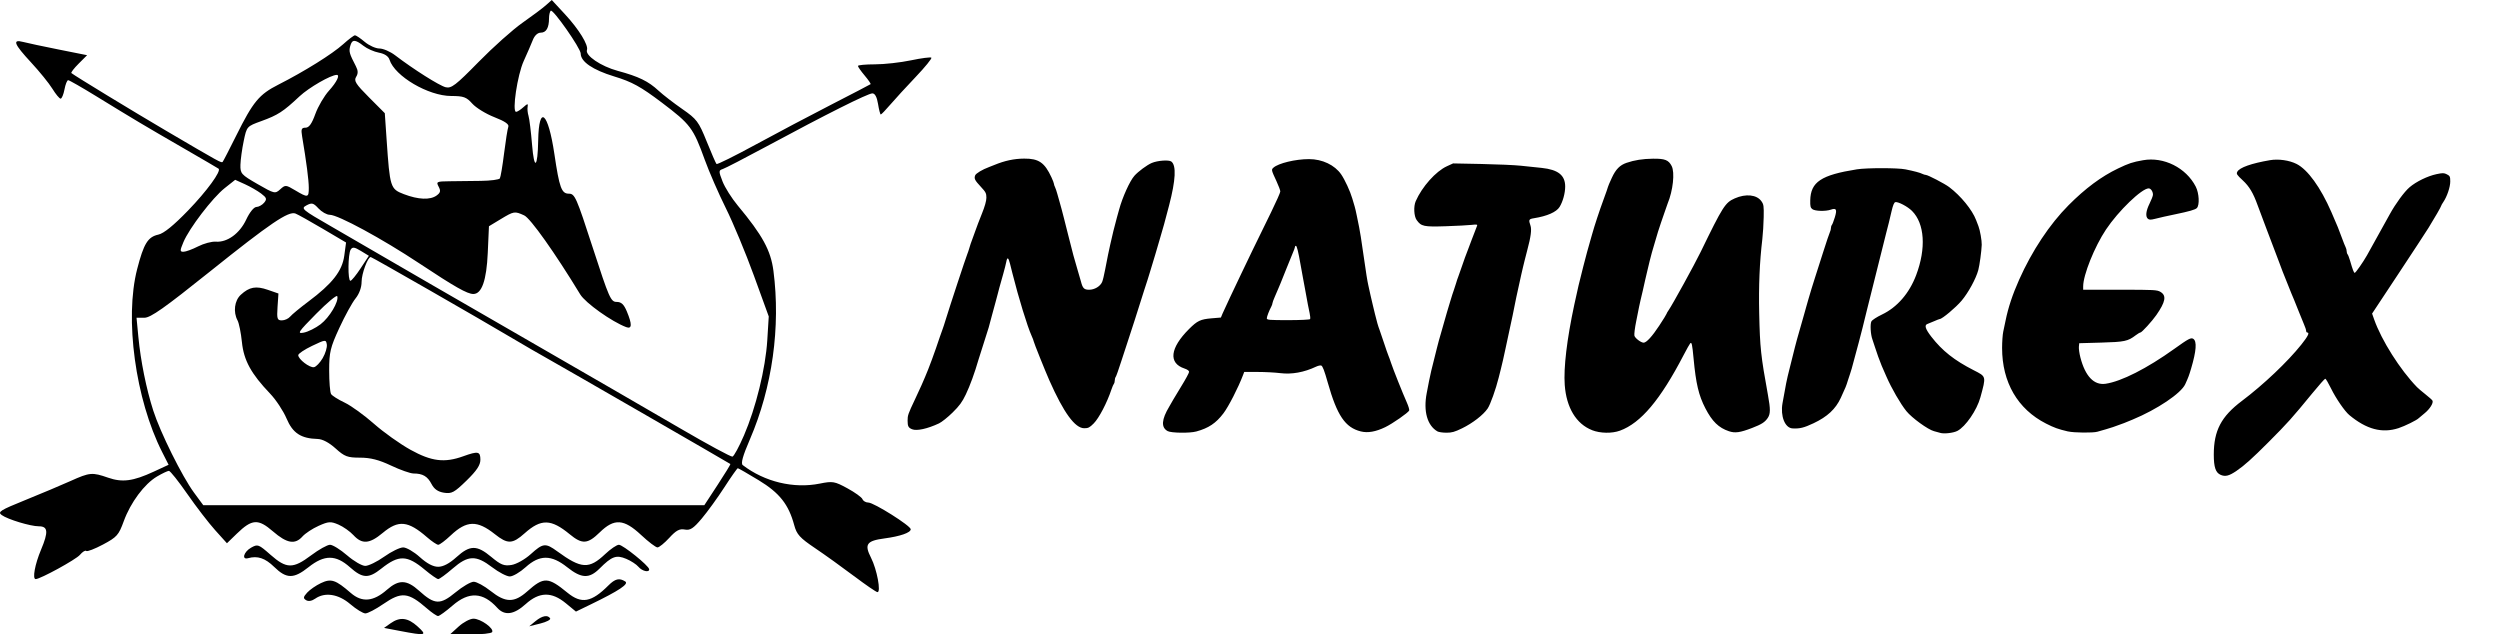
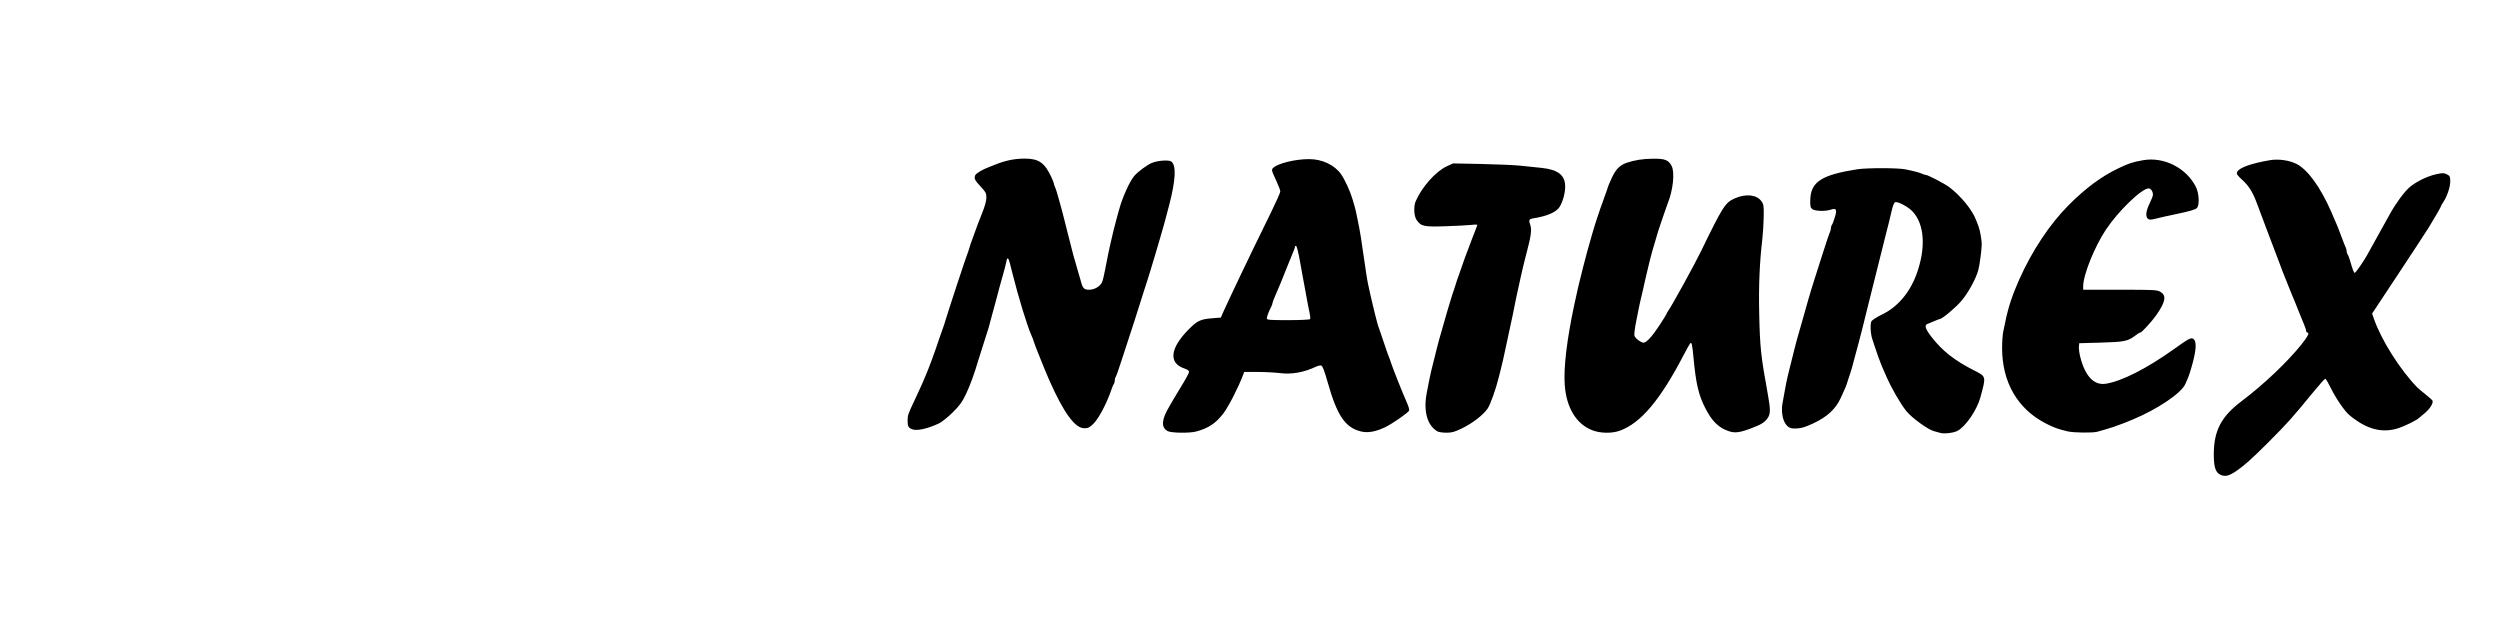
<svg xmlns="http://www.w3.org/2000/svg" width="417.03mm" height="105.833mm" viewBox="0 0 417.03 105.833" version="1.1" id="svg5" xml:space="preserve">
  <defs id="defs2" />
  <g id="layer2" transform="translate(127.748,-202.907)">
-     <path style="fill:#000000;stroke-width:0.44" d="m -61.044,308.154 -2.642,-0.503 1.089,-0.77 c 1.568,-1.109 2.88,-0.953 4.519,0.538 1.659,1.51 1.418,1.569 -2.965,0.735 z m 9.805,-0.735 c 0.791,-0.719 1.904,-1.308 2.473,-1.308 1.2,0 3.482,1.64 3.113,2.237 -0.138,0.223 -1.774,0.399 -3.637,0.392 l -3.387,-0.013 1.438,-1.308 z m 12.812,-0.894 c 1.113,-0.914 2.062,-1.095 2.451,-0.466 0.132,0.214 -0.599,0.598 -1.625,0.854 l -1.865,0.466 z m -18.088,-2.11 c -3.154,-2.74 -4.245,-2.848 -7.331,-0.725 -1.232,0.848 -2.561,1.541 -2.952,1.541 -0.391,0 -1.521,-0.694 -2.512,-1.541 -1.986,-1.7 -4.241,-2.051 -5.865,-0.914 -0.559,0.391 -1.128,0.484 -1.512,0.247 -0.513,-0.317 -0.483,-0.527 0.177,-1.257 0.436,-0.482 1.466,-1.196 2.289,-1.586 1.707,-0.81 2.45,-0.566 4.987,1.639 1.869,1.624 3.765,1.458 6.027,-0.528 1.987,-1.745 3.302,-1.704 5.371,0.165 2.59,2.34 3.512,2.383 6.058,0.279 1.191,-0.984 2.565,-1.787 3.053,-1.784 0.489,0.003 1.759,0.696 2.822,1.541 2.488,1.978 3.934,1.994 6.102,0.069 2.772,-2.462 3.464,-2.44 6.707,0.214 2.341,1.916 4.003,1.623 6.832,-1.205 1.127,-1.127 1.824,-1.292 2.81,-0.668 0.656,0.416 -1.02,1.532 -5.734,3.82 l -2.487,1.207 -1.687,-1.391 c -2.378,-1.96 -4.427,-1.914 -6.712,0.151 -1.955,1.766 -3.499,1.967 -4.722,0.615 -2.376,-2.626 -4.724,-2.75 -7.445,-0.395 -1.119,0.969 -2.214,1.761 -2.433,1.761 -0.219,0 -1.049,-0.565 -1.845,-1.256 z m 71.211,-5.418 c -1.938,-1.462 -4.861,-3.56 -6.496,-4.662 -2.521,-1.699 -3.047,-2.278 -3.459,-3.81 -0.938,-3.485 -2.448,-5.394 -5.948,-7.519 -1.806,-1.096 -3.366,-1.993 -3.466,-1.993 -0.101,0 -1.106,1.427 -2.234,3.171 -1.128,1.744 -2.829,4.093 -3.779,5.22 -1.408,1.67 -1.934,2.01 -2.841,1.837 -0.864,-0.165 -1.44,0.144 -2.576,1.385 -0.805,0.879 -1.693,1.598 -1.973,1.598 -0.28,0 -1.506,-0.931 -2.723,-2.07 -2.889,-2.702 -4.486,-2.804 -6.907,-0.44 -2.02,1.973 -2.927,2.03 -5.006,0.315 -3.121,-2.573 -4.778,-2.608 -7.525,-0.159 -2.036,1.815 -2.831,1.838 -4.965,0.142 -2.958,-2.35 -4.703,-2.3 -7.364,0.212 -0.909,0.858 -1.843,1.56 -2.076,1.56 -0.233,0 -1.075,-0.565 -1.87,-1.256 -3.177,-2.76 -4.769,-2.916 -7.391,-0.725 -2.204,1.841 -3.443,1.939 -4.877,0.384 -0.587,-0.637 -1.719,-1.435 -2.516,-1.774 -1.294,-0.551 -1.646,-0.528 -3.303,0.213 -1.02,0.456 -2.232,1.255 -2.693,1.774 -1.239,1.395 -2.602,1.16 -4.922,-0.849 -2.472,-2.14 -3.494,-2.076 -6.022,0.375 l -1.655,1.605 -1.968,-2.185 c -1.082,-1.202 -3.172,-3.919 -4.644,-6.038 -1.472,-2.119 -2.852,-3.853 -3.067,-3.853 -0.215,0 -1.107,0.422 -1.981,0.938 -2.117,1.249 -4.411,4.33 -5.55,7.453 -0.851,2.333 -1.137,2.655 -3.459,3.893 -1.393,0.742 -2.655,1.226 -2.806,1.076 -0.151,-0.151 -0.626,0.145 -1.055,0.656 -0.65,0.774 -6.612,4.039 -7.375,4.039 -0.582,0 -0.132,-2.468 0.896,-4.909 1.253,-2.977 1.165,-3.898 -0.374,-3.898 -1.394,0 -5.203,-1.155 -6.191,-1.878 -0.713,-0.521 -0.288,-0.79 3.971,-2.514 2.623,-1.062 6.012,-2.489 7.532,-3.173 3.189,-1.434 3.594,-1.469 6.25,-0.545 2.364,0.823 4.167,0.586 7.583,-0.995 l 2.505,-1.16 -1.084,-2.139 c -4.447,-8.776 -6.286,-22.256 -4.16,-30.502 1.097,-4.256 1.781,-5.367 3.541,-5.754 0.909,-0.2 2.544,-1.528 4.969,-4.036 3.115,-3.222 5.546,-6.553 5.077,-6.956 -0.078,-0.067 -2.718,-1.609 -5.866,-3.426 -6.461,-3.729 -8.297,-4.822 -14.515,-8.644 -2.413,-1.483 -4.534,-2.697 -4.714,-2.697 -0.18,0 -0.457,0.694 -0.616,1.541 -0.159,0.848 -0.449,1.541 -0.645,1.541 -0.195,0 -0.812,-0.743 -1.371,-1.651 -0.559,-0.908 -2.16,-2.885 -3.559,-4.392 -2.849,-3.071 -3.175,-3.906 -1.332,-3.419 0.666,0.176 3.342,0.746 5.946,1.266 l 4.735,0.946 -1.409,1.409 c -0.775,0.775 -1.321,1.483 -1.212,1.573 0.553,0.458 10.219,6.343 15.83,9.638 8.985,5.276 9.199,5.394 9.403,5.175 0.101,-0.108 1.119,-2.079 2.263,-4.38 2.816,-5.664 3.817,-6.874 7.041,-8.508 4.312,-2.186 8.992,-5.106 10.797,-6.737 0.906,-0.819 1.793,-1.488 1.971,-1.488 0.178,0 0.912,0.495 1.632,1.101 0.72,0.605 1.819,1.101 2.444,1.101 0.625,0 1.802,0.508 2.616,1.129 3.077,2.347 7.377,5.066 8.429,5.33 0.947,0.238 1.679,-0.323 5.5,-4.22 2.424,-2.472 5.714,-5.409 7.311,-6.526 1.597,-1.117 3.352,-2.43 3.9,-2.917 l 0.996,-0.885 2.217,2.393 c 2.305,2.489 3.936,5.142 3.65,5.937 -0.332,0.922 2.321,2.725 5.132,3.487 3.512,0.952 5.111,1.73 6.825,3.322 0.727,0.675 2.501,2.045 3.944,3.046 2.419,1.677 2.735,2.097 4.065,5.394 0.793,1.967 1.534,3.667 1.645,3.778 0.111,0.111 3.038,-1.34 6.503,-3.225 3.465,-1.885 9.174,-4.902 12.685,-6.704 3.512,-1.802 6.443,-3.328 6.513,-3.391 0.071,-0.063 -0.375,-0.713 -0.991,-1.444 -0.615,-0.731 -1.119,-1.45 -1.119,-1.596 0,-0.147 1.275,-0.267 2.833,-0.267 1.558,0 4.263,-0.301 6.01,-0.668 1.747,-0.368 3.279,-0.566 3.404,-0.441 0.125,0.125 -1.046,1.565 -2.602,3.2 -1.556,1.635 -3.466,3.716 -4.243,4.624 -0.777,0.908 -1.493,1.651 -1.59,1.651 -0.097,0 -0.304,-0.793 -0.459,-1.761 -0.184,-1.149 -0.512,-1.761 -0.944,-1.761 -0.742,0 -7.7,3.487 -17.602,8.82 -3.633,1.957 -6.942,3.667 -7.354,3.8 -0.697,0.225 -0.7,0.367 -0.039,2.068 0.39,1.004 1.535,2.817 2.543,4.028 4.13,4.959 5.504,7.476 5.948,10.891 1.216,9.365 -0.192,19.446 -3.925,28.106 -1.2,2.783 -1.545,4.028 -1.192,4.298 3.656,2.796 8.489,3.957 12.838,3.084 2.168,-0.435 2.472,-0.384 4.619,0.784 1.264,0.688 2.395,1.504 2.514,1.813 0.119,0.309 0.556,0.563 0.972,0.563 0.917,0 7.076,3.877 7.076,4.455 0,0.568 -1.752,1.18 -4.379,1.528 -2.988,0.396 -3.393,0.978 -2.244,3.229 0.989,1.938 1.704,5.776 1.068,5.733 -0.215,-0.015 -1.975,-1.223 -3.913,-2.685 z M -8.034,283.783 c 1.22,-1.867 2.177,-3.428 2.126,-3.47 -0.187,-0.154 -28.782,-16.638 -30.696,-17.696 -1.09,-0.602 -3.567,-2.036 -5.504,-3.187 -5.536,-3.29 -23.595,-13.646 -23.796,-13.646 -0.496,0 -1.524,2.785 -1.524,4.128 0,0.938 -0.39,2.011 -1.008,2.774 -0.554,0.685 -1.772,2.899 -2.705,4.921 -1.508,3.267 -1.697,4.058 -1.697,7.096 0,1.881 0.143,3.651 0.318,3.934 0.175,0.283 1.184,0.921 2.242,1.419 1.059,0.498 3.259,2.083 4.89,3.523 1.631,1.44 4.39,3.404 6.131,4.365 3.509,1.937 5.658,2.2 8.782,1.074 2.484,-0.895 2.862,-0.818 2.862,0.578 0,0.899 -0.616,1.826 -2.312,3.478 -2.046,1.993 -2.478,2.226 -3.759,2.024 -1.004,-0.158 -1.639,-0.6 -2.075,-1.444 -0.669,-1.294 -1.468,-1.762 -3.009,-1.763 -0.525,-1.9e-4 -2.211,-0.595 -3.746,-1.321 -2.03,-0.96 -3.441,-1.321 -5.173,-1.321 -2.103,0 -2.581,-0.18 -4.087,-1.541 -1.074,-0.97 -2.176,-1.554 -2.974,-1.575 -2.8,-0.074 -4.166,-0.97 -5.197,-3.409 -0.536,-1.268 -1.775,-3.143 -2.754,-4.166 -3.163,-3.306 -4.385,-5.544 -4.695,-8.595 -0.155,-1.525 -0.482,-3.147 -0.727,-3.604 -0.756,-1.413 -0.514,-3.315 0.546,-4.285 1.433,-1.312 2.522,-1.509 4.514,-0.818 l 1.761,0.611 -0.151,2.241 c -0.133,1.987 -0.052,2.241 0.717,2.241 0.477,0 1.104,-0.285 1.393,-0.633 0.289,-0.348 1.651,-1.474 3.026,-2.501 3.999,-2.987 5.65,-5.095 5.997,-7.654 l 0.298,-2.202 -3.879,-2.289 c -2.133,-1.259 -4.188,-2.405 -4.566,-2.547 -1.162,-0.437 -4.211,1.631 -14.242,9.663 -7.631,6.11 -9.919,7.723 -10.955,7.723 h -1.31 l 0.305,3.193 c 0.384,4.012 1.322,8.658 2.481,12.28 1.163,3.636 4.836,11.035 6.802,13.7 l 1.542,2.092 h 41.794 41.794 z m 4.37,-8.194 c 2.01,-4.662 3.618,-11.216 3.909,-15.933 l 0.244,-3.963 -2.481,-6.825 c -1.364,-3.754 -3.467,-8.807 -4.673,-11.229 -1.205,-2.422 -2.793,-6.066 -3.528,-8.099 -1.915,-5.295 -2.377,-5.909 -7.159,-9.521 -3.536,-2.67 -4.956,-3.45 -7.947,-4.362 -3.579,-1.092 -5.581,-2.461 -5.581,-3.819 0,-0.868 -4.644,-7.499 -5.002,-7.141 -0.155,0.155 -0.283,0.729 -0.283,1.274 0,1.574 -0.468,2.385 -1.378,2.385 -0.511,0 -1.029,0.476 -1.317,1.211 -0.26,0.666 -0.949,2.253 -1.529,3.527 -1.048,2.299 -1.972,8.472 -1.269,8.472 0.197,0 0.741,-0.346 1.208,-0.769 0.682,-0.618 0.824,-0.639 0.719,-0.11 -0.072,0.362 -0.007,1.055 0.142,1.539 0.15,0.484 0.418,2.664 0.596,4.844 0.352,4.306 0.941,3.883 1.022,-0.735 0.107,-6.074 1.659,-4.766 2.702,2.276 0.833,5.628 1.19,6.605 2.409,6.605 1.003,0 1.253,0.566 3.997,9.027 2.718,8.38 3.003,9.027 3.971,9.027 0.783,0 1.21,0.398 1.71,1.595 0.9,2.154 0.867,2.978 -0.104,2.613 -2.421,-0.911 -6.806,-4.033 -7.676,-5.465 -4.204,-6.918 -8.307,-12.702 -9.345,-13.175 -1.599,-0.728 -1.705,-0.711 -3.934,0.635 l -1.945,1.175 -0.198,4.448 c -0.204,4.586 -1,6.853 -2.405,6.853 -1.01,0 -3.076,-1.171 -9.03,-5.119 -6.193,-4.107 -13.541,-8.091 -14.922,-8.091 -0.494,0 -1.339,-0.477 -1.879,-1.059 -0.862,-0.93 -1.106,-0.992 -2.006,-0.511 -0.974,0.521 -0.766,0.697 4.195,3.549 2.871,1.65 6.805,3.933 8.742,5.073 1.938,1.14 12.043,6.982 22.458,12.984 10.414,6.001 22.601,13.051 27.081,15.665 4.481,2.615 8.345,4.702 8.587,4.639 0.242,-0.063 1.095,-1.634 1.896,-3.49 z M -73.915,262.64 c 0.455,-0.779 0.763,-1.804 0.684,-2.279 -0.138,-0.834 -0.221,-0.826 -2.454,0.24 -1.272,0.607 -2.312,1.304 -2.312,1.55 0,0.674 1.893,2.127 2.618,2.009 0.35,-0.057 1.009,-0.74 1.464,-1.519 z m -0.358,-5.642 c 1.491,-1.137 3.077,-3.803 2.785,-4.68 -0.086,-0.26 -1.668,1.059 -3.515,2.93 -3.038,3.077 -3.233,3.377 -2.054,3.141 0.717,-0.143 1.97,-0.769 2.785,-1.39 z m 6.685,-9.336 1.372,-2.085 -1.331,-0.809 c -1.074,-0.653 -1.402,-0.697 -1.7,-0.226 -0.462,0.729 -0.503,5.207 -0.048,5.207 0.184,0 0.952,-0.938 1.707,-2.085 z m -27.127,-3.646 c 0.957,-0.488 2.29,-0.846 2.962,-0.795 1.916,0.146 3.988,-1.359 5.079,-3.689 0.562,-1.202 1.275,-2.085 1.689,-2.096 0.394,-0.01 0.979,-0.334 1.299,-0.72 0.497,-0.599 0.425,-0.822 -0.497,-1.521 -0.594,-0.45 -1.811,-1.15 -2.706,-1.556 l -1.627,-0.737 -1.751,1.387 c -2.035,1.611 -5.918,6.694 -6.887,9.014 -0.602,1.441 -0.6,1.601 0.015,1.601 0.376,0 1.467,-0.4 2.424,-0.888 z m 39.809,-8.504 c 0.637,-0.466 0.704,-0.765 0.329,-1.466 -0.442,-0.827 -0.331,-0.882 1.816,-0.904 1.258,-0.013 3.609,-0.041 5.225,-0.062 1.616,-0.021 3.042,-0.207 3.17,-0.414 0.128,-0.207 0.446,-2.093 0.707,-4.192 0.261,-2.098 0.579,-4.087 0.706,-4.42 0.159,-0.415 -0.572,-0.918 -2.324,-1.6 -1.406,-0.547 -3.066,-1.565 -3.689,-2.263 -0.983,-1.101 -1.448,-1.268 -3.523,-1.272 -3.806,-0.008 -9.408,-3.301 -10.279,-6.044 -0.185,-0.584 -0.812,-1.003 -1.769,-1.182 -0.815,-0.153 -1.979,-0.669 -2.586,-1.147 -1.411,-1.11 -1.905,-1.096 -2.208,0.062 -0.236,0.902 -0.137,1.249 0.957,3.362 0.375,0.724 0.383,1.199 0.031,1.763 -0.405,0.648 -0.059,1.196 2.152,3.413 l 2.634,2.641 0.301,4.403 c 0.548,8.013 0.618,8.236 2.882,9.104 2.403,0.921 4.398,1 5.467,0.219 z m -21.332,-1.286 c -0.002,-1.273 -0.397,-4.302 -1.117,-8.587 -0.199,-1.185 -0.101,-1.431 0.573,-1.431 0.581,0 1.048,-0.652 1.634,-2.281 0.451,-1.255 1.481,-3.012 2.289,-3.906 1.277,-1.413 1.868,-2.62 1.285,-2.62 -0.976,0 -4.65,2.116 -6.206,3.574 -2.738,2.566 -3.607,3.13 -6.372,4.132 -2.422,0.878 -2.432,0.889 -2.938,3.303 -0.279,1.332 -0.527,3.123 -0.55,3.979 -0.04,1.47 0.12,1.651 2.858,3.226 2.818,1.621 2.926,1.646 3.779,0.873 0.849,-0.769 0.933,-0.763 2.493,0.167 2.135,1.273 2.276,1.246 2.272,-0.43 z m 19.375,63.737 c -2.986,-2.495 -4.349,-2.532 -7.284,-0.2 -2.124,1.688 -3.119,1.643 -5.232,-0.238 -2.362,-2.102 -4.262,-2.103 -6.904,-0.004 -2.476,1.968 -3.673,1.96 -5.721,-0.039 -1.516,-1.48 -2.777,-1.903 -4.359,-1.462 -1.122,0.313 -0.731,-1.063 0.498,-1.753 1.113,-0.625 1.242,-0.577 3.255,1.194 2.657,2.339 3.742,2.352 6.761,0.083 1.289,-0.969 2.709,-1.761 3.154,-1.761 0.445,0 1.726,0.793 2.845,1.761 1.119,0.969 2.484,1.761 3.032,1.761 0.548,0 1.972,-0.694 3.164,-1.541 1.192,-0.848 2.614,-1.541 3.159,-1.541 0.545,0 1.795,0.727 2.778,1.615 1.189,1.074 2.213,1.615 3.059,1.615 0.846,0 1.87,-0.54 3.059,-1.615 2.246,-2.029 3.399,-2.035 5.799,-0.031 1.59,1.328 2.135,1.545 3.376,1.344 0.826,-0.134 2.245,-0.931 3.211,-1.804 2.056,-1.857 2.458,-1.9 4.415,-0.473 4.026,2.935 5.3,3.01 7.992,0.469 0.909,-0.858 1.942,-1.56 2.296,-1.56 0.666,0 4.99,3.489 5.047,4.073 0.06,0.612 -1.176,0.336 -1.785,-0.398 -0.332,-0.401 -1.253,-1 -2.046,-1.331 -1.658,-0.693 -2.39,-0.426 -4.43,1.614 -1.73,1.73 -3.029,1.679 -5.406,-0.21 -2.656,-2.111 -4.606,-2.112 -6.939,-0.005 -0.938,0.848 -2.126,1.541 -2.64,1.541 -0.513,0 -1.842,-0.694 -2.953,-1.541 -2.691,-2.054 -3.998,-2.01 -6.575,0.22 -1.119,0.969 -2.202,1.761 -2.407,1.761 -0.205,0 -1.204,-0.695 -2.22,-1.544 z" id="path302" />
    <path style="fill:#000000;stroke-width:0.188" d="m 242.689,282.121 c -0.839,-0.353 -1.151,-1.268 -1.151,-3.378 0,-4.007 1.228,-6.351 4.696,-8.962 3.591,-2.703 7.613,-6.517 9.912,-9.397 1.105,-1.385 1.411,-2.008 0.983,-2.008 -0.103,0 -0.188,-0.128 -0.188,-0.284 0,-0.156 -0.16,-0.642 -0.355,-1.08 -0.195,-0.438 -0.583,-1.388 -0.861,-2.111 -0.278,-0.723 -0.634,-1.611 -0.791,-1.972 -0.157,-0.362 -0.361,-0.848 -0.454,-1.08 -0.093,-0.232 -0.253,-0.634 -0.357,-0.892 -0.103,-0.258 -0.272,-0.681 -0.376,-0.939 -0.103,-0.258 -0.272,-0.681 -0.376,-0.939 -0.103,-0.258 -0.264,-0.66 -0.357,-0.892 -0.093,-0.232 -0.339,-0.888 -0.545,-1.456 -0.385,-1.059 -1.83,-4.867 -2.102,-5.541 -0.084,-0.207 -0.337,-0.883 -0.564,-1.503 -0.227,-0.62 -0.48,-1.296 -0.563,-1.503 -0.083,-0.207 -0.257,-0.672 -0.387,-1.033 -0.74,-2.056 -1.385,-3.137 -2.474,-4.149 -1.01,-0.938 -1.107,-1.092 -0.917,-1.448 0.375,-0.701 2.358,-1.401 5.456,-1.928 1.41,-0.24 3.207,0.015 4.426,0.628 1.859,0.935 4.004,3.9 5.805,8.024 1.049,2.402 1.234,2.857 1.799,4.414 0.225,0.62 0.487,1.274 0.582,1.453 0.095,0.179 0.173,0.479 0.173,0.667 0,0.187 0.07,0.421 0.155,0.519 0.085,0.098 0.266,0.559 0.401,1.024 0.458,1.575 0.646,2.066 0.789,2.066 0.156,0 1.383,-1.753 2.047,-2.926 0.808,-1.428 2.214,-3.962 3.795,-6.841 0.981,-1.786 2.425,-3.756 3.307,-4.51 1.106,-0.945 3.009,-1.871 4.496,-2.187 1.03,-0.219 1.257,-0.215 1.738,0.034 0.496,0.257 0.553,0.379 0.553,1.195 0,0.925 -0.542,2.527 -1.161,3.43 -0.188,0.274 -0.342,0.544 -0.342,0.6 0,0.13 -1.134,2.105 -2.119,3.691 -0.417,0.672 -2.706,4.166 -5.087,7.765 l -4.329,6.544 0.341,0.97 c 1.226,3.487 4.341,8.409 7.155,11.303 0.207,0.213 0.841,0.752 1.409,1.199 0.568,0.447 1.091,0.912 1.161,1.033 0.218,0.377 -0.428,1.418 -1.331,2.143 -0.475,0.381 -0.906,0.741 -0.957,0.8 -0.276,0.312 -2.317,1.32 -3.365,1.661 -2.746,0.894 -5.348,0.203 -8.216,-2.183 -0.76,-0.632 -2.235,-2.78 -3.038,-4.423 -0.441,-0.903 -0.877,-1.642 -0.968,-1.642 -0.091,0 -1.049,1.078 -2.128,2.395 -3.46,4.222 -4.128,4.967 -7.363,8.212 -2.675,2.683 -4.038,3.904 -5.335,4.781 -1.233,0.833 -1.841,0.985 -2.624,0.656 z m -46.795,-7.007 c -0.258,-0.078 -0.723,-0.206 -1.033,-0.284 -0.989,-0.251 -3.696,-2.216 -4.602,-3.341 -0.999,-1.24 -2.462,-3.774 -3.34,-5.784 -0.339,-0.776 -0.69,-1.58 -0.78,-1.787 -0.276,-0.633 -0.912,-2.4 -1.15,-3.193 -0.124,-0.413 -0.301,-0.95 -0.394,-1.194 -0.306,-0.801 -0.407,-2.569 -0.172,-3.008 0.125,-0.234 0.891,-0.733 1.761,-1.148 2.541,-1.212 4.558,-3.538 5.707,-6.578 1.686,-4.463 1.419,-8.595 -0.693,-10.707 -0.729,-0.729 -2.299,-1.558 -2.778,-1.466 -0.204,0.039 -0.406,0.528 -0.643,1.56 -0.348,1.509 -0.512,2.178 -0.879,3.569 -0.202,0.768 -2.923,11.639 -3.231,12.914 -0.094,0.387 -0.255,1.043 -0.359,1.456 -0.103,0.413 -0.264,1.068 -0.358,1.456 -0.203,0.839 -1.001,3.856 -1.404,5.306 -0.158,0.568 -0.34,1.244 -0.405,1.503 -0.065,0.258 -0.184,0.639 -0.264,0.845 -0.08,0.207 -0.248,0.714 -0.372,1.127 -0.277,0.921 -0.366,1.138 -1.188,2.917 -0.863,1.866 -2.237,3.144 -4.554,4.237 -1.583,0.747 -2.301,0.923 -3.496,0.856 -1.262,-0.07 -2.049,-2.044 -1.673,-4.197 0.529,-3.032 0.722,-3.985 1.135,-5.598 0.265,-1.034 0.765,-3.035 0.939,-3.757 0.087,-0.362 0.244,-0.953 0.348,-1.315 0.475,-1.648 1.012,-3.532 1.178,-4.132 0.1,-0.362 0.266,-0.953 0.369,-1.315 0.103,-0.362 0.26,-0.911 0.348,-1.221 0.274,-0.965 0.77,-2.585 1.121,-3.663 0.185,-0.568 0.78,-2.428 1.321,-4.132 0.542,-1.705 1.06,-3.246 1.153,-3.425 0.093,-0.179 0.168,-0.479 0.168,-0.667 0,-0.187 0.071,-0.421 0.158,-0.519 0.087,-0.098 0.308,-0.671 0.492,-1.274 0.4,-1.313 0.253,-1.596 -0.664,-1.276 -0.873,0.304 -2.635,0.256 -3.086,-0.085 -0.311,-0.235 -0.371,-0.486 -0.351,-1.46 0.064,-3.075 1.807,-4.235 7.792,-5.184 1.622,-0.257 6.809,-0.254 8.088,0.006 1.464,0.297 2.459,0.562 2.829,0.755 0.179,0.093 0.433,0.171 0.564,0.172 0.349,0.004 3.136,1.453 3.9,2.027 1.936,1.457 3.849,3.8 4.492,5.501 0.133,0.352 0.309,0.809 0.391,1.016 0.26,0.652 0.576,2.44 0.55,3.111 -0.042,1.094 -0.358,3.424 -0.572,4.214 -0.392,1.449 -1.658,3.769 -2.787,5.111 -0.962,1.143 -3.249,3.06 -3.649,3.06 -0.066,0 -0.477,0.16 -0.915,0.355 -0.438,0.195 -0.944,0.404 -1.125,0.464 -0.563,0.186 -0.366,0.834 0.651,2.145 1.814,2.337 3.823,3.925 7.05,5.573 2.129,1.087 2.097,0.958 1.127,4.518 -0.583,2.141 -2.476,4.9 -3.848,5.609 -0.668,0.345 -2.219,0.522 -2.867,0.327 z m -128.867,-0.296 c -1.12,-0.609 -1.029,-1.93 0.286,-4.114 0.365,-0.607 0.664,-1.127 0.664,-1.157 0,-0.03 0.592,-1.011 1.315,-2.181 0.723,-1.17 1.315,-2.262 1.315,-2.429 0,-0.188 -0.294,-0.399 -0.775,-0.558 -2.708,-0.894 -2.415,-3.413 0.766,-6.588 1.382,-1.38 1.912,-1.631 3.766,-1.785 l 1.546,-0.129 0.281,-0.676 c 0.155,-0.372 0.726,-1.605 1.269,-2.742 0.544,-1.136 1.346,-2.827 1.783,-3.757 0.858,-1.824 2.639,-5.495 5.058,-10.425 0.836,-1.705 1.521,-3.25 1.521,-3.433 5e-6,-0.184 -0.284,-0.944 -0.631,-1.691 -0.873,-1.877 -0.888,-1.941 -0.523,-2.271 0.824,-0.746 3.678,-1.434 5.947,-1.434 2.207,-5e-5 4.285,0.987 5.356,2.543 0.627,0.912 1.512,2.83 1.86,4.032 0.135,0.465 0.31,1.057 0.391,1.315 0.08,0.258 0.246,0.977 0.369,1.597 0.123,0.62 0.294,1.465 0.381,1.878 0.152,0.722 0.348,1.974 0.75,4.79 0.423,2.963 0.601,4.08 0.779,4.884 0.103,0.465 0.271,1.226 0.373,1.691 0.103,0.465 0.26,1.141 0.351,1.503 0.09,0.362 0.264,1.08 0.385,1.597 0.266,1.128 0.551,2.119 0.758,2.63 0.084,0.207 0.414,1.179 0.735,2.16 0.321,0.981 0.659,1.954 0.752,2.16 0.093,0.207 0.291,0.756 0.442,1.221 0.321,0.991 1.946,5.069 2.638,6.617 0.264,0.592 0.438,1.183 0.386,1.315 -0.142,0.359 -2.78,2.196 -3.996,2.782 -1.588,0.766 -2.91,0.998 -4.066,0.711 -2.61,-0.646 -3.962,-2.642 -5.518,-8.138 -0.571,-2.017 -0.856,-2.764 -1.091,-2.854 -0.141,-0.054 -0.53,0.032 -0.865,0.19 -1.994,0.946 -4.059,1.317 -5.983,1.076 -0.862,-0.108 -2.564,-0.196 -3.783,-0.196 h -2.217 l -0.195,0.514 c -0.81,2.13 -2.41,5.253 -3.278,6.397 -1.244,1.64 -2.47,2.459 -4.522,3.021 -1.1,0.301 -4.183,0.259 -4.779,-0.065 z m 23.764,-18.682 c 0.059,-0.096 0.025,-0.54 -0.075,-0.986 -0.173,-0.767 -0.354,-1.717 -0.782,-4.099 -0.102,-0.568 -0.259,-1.413 -0.349,-1.878 -0.09,-0.465 -0.259,-1.395 -0.375,-2.066 -0.38,-2.191 -0.627,-3.193 -0.788,-3.193 -0.087,0 -0.158,0.085 -0.158,0.19 0,0.104 -0.16,0.548 -0.355,0.986 -0.195,0.438 -0.667,1.599 -1.049,2.581 -0.382,0.981 -0.822,2.08 -0.979,2.442 -0.157,0.362 -0.352,0.826 -0.435,1.033 -0.082,0.207 -0.327,0.776 -0.544,1.266 -0.217,0.49 -0.394,0.977 -0.394,1.083 0,0.106 -0.077,0.339 -0.172,0.519 -0.395,0.75 -0.767,1.718 -0.767,1.998 0,0.265 0.423,0.3 3.558,0.3 1.988,0 3.605,-0.077 3.666,-0.175 z m 21.24,18.733 c -1.698,-0.984 -2.366,-3.374 -1.787,-6.386 0.105,-0.547 0.281,-1.46 0.39,-2.029 0.109,-0.568 0.273,-1.329 0.365,-1.691 0.372,-1.471 0.788,-3.137 0.937,-3.757 0.183,-0.757 0.4,-1.546 0.827,-3.005 0.166,-0.568 0.395,-1.371 0.509,-1.784 0.113,-0.413 0.271,-0.963 0.349,-1.221 0.079,-0.258 0.333,-1.104 0.564,-1.878 0.231,-0.775 0.489,-1.578 0.573,-1.784 0.084,-0.207 0.249,-0.714 0.366,-1.127 0.118,-0.413 0.287,-0.92 0.376,-1.127 0.089,-0.207 0.343,-0.925 0.563,-1.597 0.22,-0.672 0.471,-1.39 0.558,-1.597 0.086,-0.207 0.343,-0.883 0.57,-1.503 0.227,-0.62 0.481,-1.296 0.564,-1.503 0.084,-0.207 0.296,-0.756 0.472,-1.221 0.176,-0.465 0.365,-0.96 0.421,-1.1 0.081,-0.204 -0.102,-0.231 -0.913,-0.137 -0.558,0.065 -2.503,0.166 -4.323,0.226 -3.666,0.12 -4.09,0.029 -4.847,-1.034 -0.455,-0.639 -0.536,-2.276 -0.155,-3.146 1.054,-2.408 3.351,-4.982 5.202,-5.828 l 1.031,-0.472 4.702,0.094 c 2.586,0.052 5.547,0.182 6.58,0.289 1.033,0.107 2.613,0.272 3.51,0.367 2.733,0.289 3.911,1.227 3.907,3.114 -0.002,1.109 -0.39,2.515 -0.937,3.4 -0.525,0.849 -2.077,1.532 -4.273,1.879 -0.86,0.136 -0.918,0.258 -0.582,1.222 0.227,0.651 0.068,1.876 -0.539,4.131 -0.153,0.568 -0.347,1.329 -0.433,1.691 -0.085,0.362 -0.209,0.869 -0.275,1.127 -0.066,0.258 -0.193,0.808 -0.283,1.221 -0.09,0.413 -0.248,1.132 -0.351,1.597 -0.443,1.995 -0.571,2.598 -0.778,3.663 -0.228,1.177 -0.294,1.492 -0.928,4.414 -0.213,0.981 -0.476,2.207 -0.584,2.724 -0.28,1.333 -0.548,2.51 -0.77,3.381 -0.105,0.413 -0.265,1.047 -0.355,1.409 -0.487,1.959 -1.397,4.507 -1.846,5.164 -0.731,1.071 -2.507,2.446 -4.266,3.302 -1.253,0.61 -1.71,0.737 -2.63,0.732 -0.612,-0.002 -1.279,-0.102 -1.483,-0.22 z m 25.799,-0.207 c -2.649,-1.037 -4.291,-3.754 -4.563,-7.551 -0.205,-2.859 0.36,-7.594 1.596,-13.383 0.557,-2.607 0.851,-3.857 1.493,-6.34 0.566,-2.19 0.761,-2.91 1.13,-4.179 0.098,-0.336 0.254,-0.885 0.347,-1.221 0.4,-1.438 1.226,-3.944 1.911,-5.799 0.405,-1.098 0.737,-2.048 0.737,-2.112 0,-0.064 0.288,-0.741 0.641,-1.504 0.659,-1.427 1.338,-2.119 2.458,-2.505 1.299,-0.448 2.704,-0.669 4.398,-0.689 1.996,-0.024 2.606,0.214 3.125,1.218 0.555,1.073 0.229,4.106 -0.674,6.274 -0.086,0.207 -0.337,0.925 -0.557,1.597 -0.22,0.672 -0.468,1.39 -0.551,1.597 -0.168,0.418 -0.77,2.363 -1.134,3.663 -0.13,0.465 -0.303,1.057 -0.385,1.315 -0.082,0.258 -0.246,0.892 -0.366,1.409 -0.12,0.517 -0.291,1.235 -0.382,1.597 -0.09,0.362 -0.254,1.059 -0.364,1.55 -0.11,0.491 -0.29,1.294 -0.399,1.784 -0.11,0.491 -0.275,1.188 -0.367,1.55 -0.092,0.362 -0.204,0.869 -0.249,1.127 -0.045,0.258 -0.264,1.357 -0.486,2.442 -0.222,1.085 -0.356,2.165 -0.298,2.401 0.103,0.416 1.092,1.166 1.538,1.167 0.464,0.001 1.42,-1.041 2.596,-2.829 0.672,-1.022 1.222,-1.911 1.222,-1.974 0,-0.063 0.157,-0.34 0.349,-0.614 0.623,-0.89 4.33,-7.629 5.338,-9.703 3.717,-7.645 4.098,-8.243 5.694,-8.949 1.842,-0.815 3.666,-0.625 4.441,0.463 0.387,0.543 0.422,0.783 0.388,2.663 -0.021,1.136 -0.123,2.785 -0.227,3.663 -0.457,3.848 -0.624,7.809 -0.522,12.397 0.127,5.742 0.268,7.061 1.46,13.618 0.433,2.381 0.424,3.154 -0.044,3.836 -0.482,0.703 -1.029,1.05 -2.601,1.655 -2.01,0.773 -2.832,0.889 -3.863,0.545 -1.71,-0.571 -2.802,-1.633 -3.931,-3.822 -1.118,-2.168 -1.572,-4.086 -1.969,-8.319 -0.225,-2.397 -0.31,-2.777 -0.562,-2.52 -0.093,0.095 -0.587,0.975 -1.097,1.957 -3.879,7.466 -7.139,11.337 -10.62,12.609 -1.336,0.488 -3.286,0.455 -4.653,-0.08 z m 79.383,0.217 c -1.634,-0.384 -2.31,-0.627 -3.663,-1.317 -4.732,-2.412 -7.326,-6.879 -7.326,-12.613 0,-1.013 0.087,-2.239 0.193,-2.724 0.106,-0.485 0.279,-1.304 0.384,-1.821 0.445,-2.196 1.163,-4.363 2.268,-6.841 2.148,-4.817 5.084,-9.243 8.237,-12.416 2.798,-2.815 5.479,-4.807 8.265,-6.138 1.816,-0.868 2.402,-1.062 4.168,-1.375 3.45,-0.612 7.177,1.256 8.79,4.407 0.565,1.103 0.665,3.09 0.181,3.575 -0.269,0.27 -1.255,0.553 -3.653,1.049 -1.459,0.302 -2.364,0.506 -3.333,0.75 -0.704,0.178 -0.95,0.176 -1.174,-0.01 -0.439,-0.364 -0.337,-1.312 0.275,-2.542 0.307,-0.617 0.56,-1.276 0.564,-1.463 0.01,-0.532 -0.35,-1.068 -0.715,-1.068 -1.149,0 -5.05,3.76 -7.114,6.856 -1.922,2.884 -3.811,7.59 -3.811,9.495 v 0.554 l 6.152,5e-4 c 5.801,5e-4 6.186,0.022 6.762,0.373 1.013,0.618 0.825,1.644 -0.708,3.852 -0.71,1.022 -2.434,2.912 -2.658,2.912 -0.1,0 -0.455,0.209 -0.789,0.464 -1.304,0.995 -1.845,1.109 -5.753,1.218 l -3.663,0.102 -0.057,0.59 c -0.032,0.325 0.081,1.128 0.25,1.784 0.809,3.139 2.27,4.67 4.194,4.392 2.628,-0.38 6.928,-2.563 11.485,-5.832 2.354,-1.688 2.765,-1.905 3.151,-1.664 0.629,0.394 0.512,2.011 -0.36,4.955 -0.34,1.15 -0.472,1.5 -0.984,2.618 -0.697,1.522 -4.684,4.201 -8.773,5.896 -1.469,0.609 -1.57,0.649 -2.237,0.878 -0.362,0.124 -0.826,0.292 -1.033,0.373 -0.207,0.081 -0.756,0.251 -1.221,0.379 -0.465,0.127 -1.09,0.306 -1.39,0.397 -0.699,0.213 -3.924,0.18 -4.903,-0.05 z M 24.404,274.513 c -0.622,-0.254 -0.75,-0.497 -0.754,-1.43 -0.003,-0.884 0.084,-1.137 1.221,-3.531 0.442,-0.93 0.939,-2.008 1.104,-2.395 0.166,-0.387 0.421,-0.979 0.568,-1.315 0.626,-1.431 1.642,-4.183 2.478,-6.715 0.154,-0.465 0.349,-1.014 0.435,-1.221 0.086,-0.207 0.348,-1.01 0.583,-1.784 0.572,-1.89 3.354,-10.328 3.56,-10.801 0.09,-0.207 0.26,-0.714 0.378,-1.127 0.118,-0.413 0.287,-0.92 0.376,-1.127 0.089,-0.207 0.341,-0.9 0.56,-1.542 0.219,-0.641 0.731,-1.987 1.139,-2.99 0.475,-1.167 0.742,-2.121 0.742,-2.649 0,-0.727 -0.108,-0.941 -0.909,-1.8 -1.029,-1.103 -1.167,-1.379 -0.966,-1.921 0.125,-0.335 1.2,-0.978 2.344,-1.401 0.207,-0.076 0.587,-0.226 0.845,-0.333 1.747,-0.722 3.303,-1.055 4.986,-1.066 2.434,-0.017 3.41,0.654 4.558,3.134 0.227,0.49 0.412,0.977 0.412,1.083 0,0.106 0.076,0.339 0.17,0.519 0.093,0.179 0.272,0.707 0.397,1.171 0.125,0.465 0.293,1.057 0.372,1.315 0.079,0.258 0.232,0.808 0.338,1.221 0.107,0.413 0.283,1.089 0.391,1.503 0.108,0.413 0.417,1.639 0.687,2.724 0.707,2.848 1.131,4.425 1.591,5.917 0.223,0.723 0.469,1.57 0.548,1.883 0.292,1.159 0.532,1.404 1.371,1.404 0.908,0 1.85,-0.562 2.171,-1.295 0.118,-0.269 0.345,-1.208 0.505,-2.086 0.16,-0.878 0.375,-1.977 0.478,-2.442 0.103,-0.465 0.267,-1.226 0.364,-1.691 0.242,-1.156 0.803,-3.428 1.123,-4.555 0.11,-0.387 0.275,-0.979 0.366,-1.315 0.557,-2.055 1.775,-4.749 2.541,-5.619 0.636,-0.723 2.117,-1.818 2.906,-2.148 0.985,-0.413 2.854,-0.546 3.261,-0.233 0.85,0.654 0.728,3.072 -0.37,7.296 -0.722,2.779 -1.009,3.816 -1.555,5.635 -0.326,1.085 -0.66,2.226 -0.743,2.536 -0.083,0.31 -0.275,0.944 -0.427,1.409 -0.152,0.465 -0.383,1.226 -0.513,1.691 -0.13,0.465 -0.3,1.014 -0.378,1.221 -0.078,0.207 -0.311,0.925 -0.519,1.597 -0.643,2.084 -2.711,8.527 -2.864,8.922 -0.08,0.207 -0.509,1.517 -0.953,2.911 -0.444,1.395 -0.877,2.616 -0.962,2.714 -0.085,0.098 -0.154,0.356 -0.154,0.573 0,0.217 -0.067,0.475 -0.149,0.573 -0.082,0.098 -0.263,0.517 -0.401,0.93 -0.751,2.245 -2.08,4.79 -2.967,5.682 -0.68,0.684 -0.905,0.798 -1.574,0.798 -1.543,0 -3.423,-2.578 -5.82,-7.983 -0.689,-1.554 -2.614,-6.354 -2.614,-6.519 0,-0.084 -0.163,-0.512 -0.362,-0.95 -0.689,-1.514 -2.167,-6.336 -3.182,-10.376 -0.104,-0.413 -0.29,-1.153 -0.413,-1.644 -0.262,-1.044 -0.457,-1.133 -0.615,-0.282 -0.062,0.336 -0.292,1.244 -0.511,2.019 -0.638,2.259 -0.755,2.686 -0.928,3.381 -0.09,0.362 -0.247,0.953 -0.35,1.315 -0.103,0.362 -0.368,1.334 -0.589,2.16 -0.221,0.827 -0.47,1.756 -0.554,2.066 -0.084,0.31 -0.445,1.451 -0.803,2.536 -0.358,1.085 -0.761,2.353 -0.895,2.818 -0.631,2.192 -1.423,4.367 -2.121,5.823 -0.609,1.272 -1.059,1.886 -2.211,3.02 -0.795,0.783 -1.816,1.597 -2.268,1.809 -1.922,0.901 -3.711,1.291 -4.48,0.976 z" id="path248" />
  </g>
</svg>